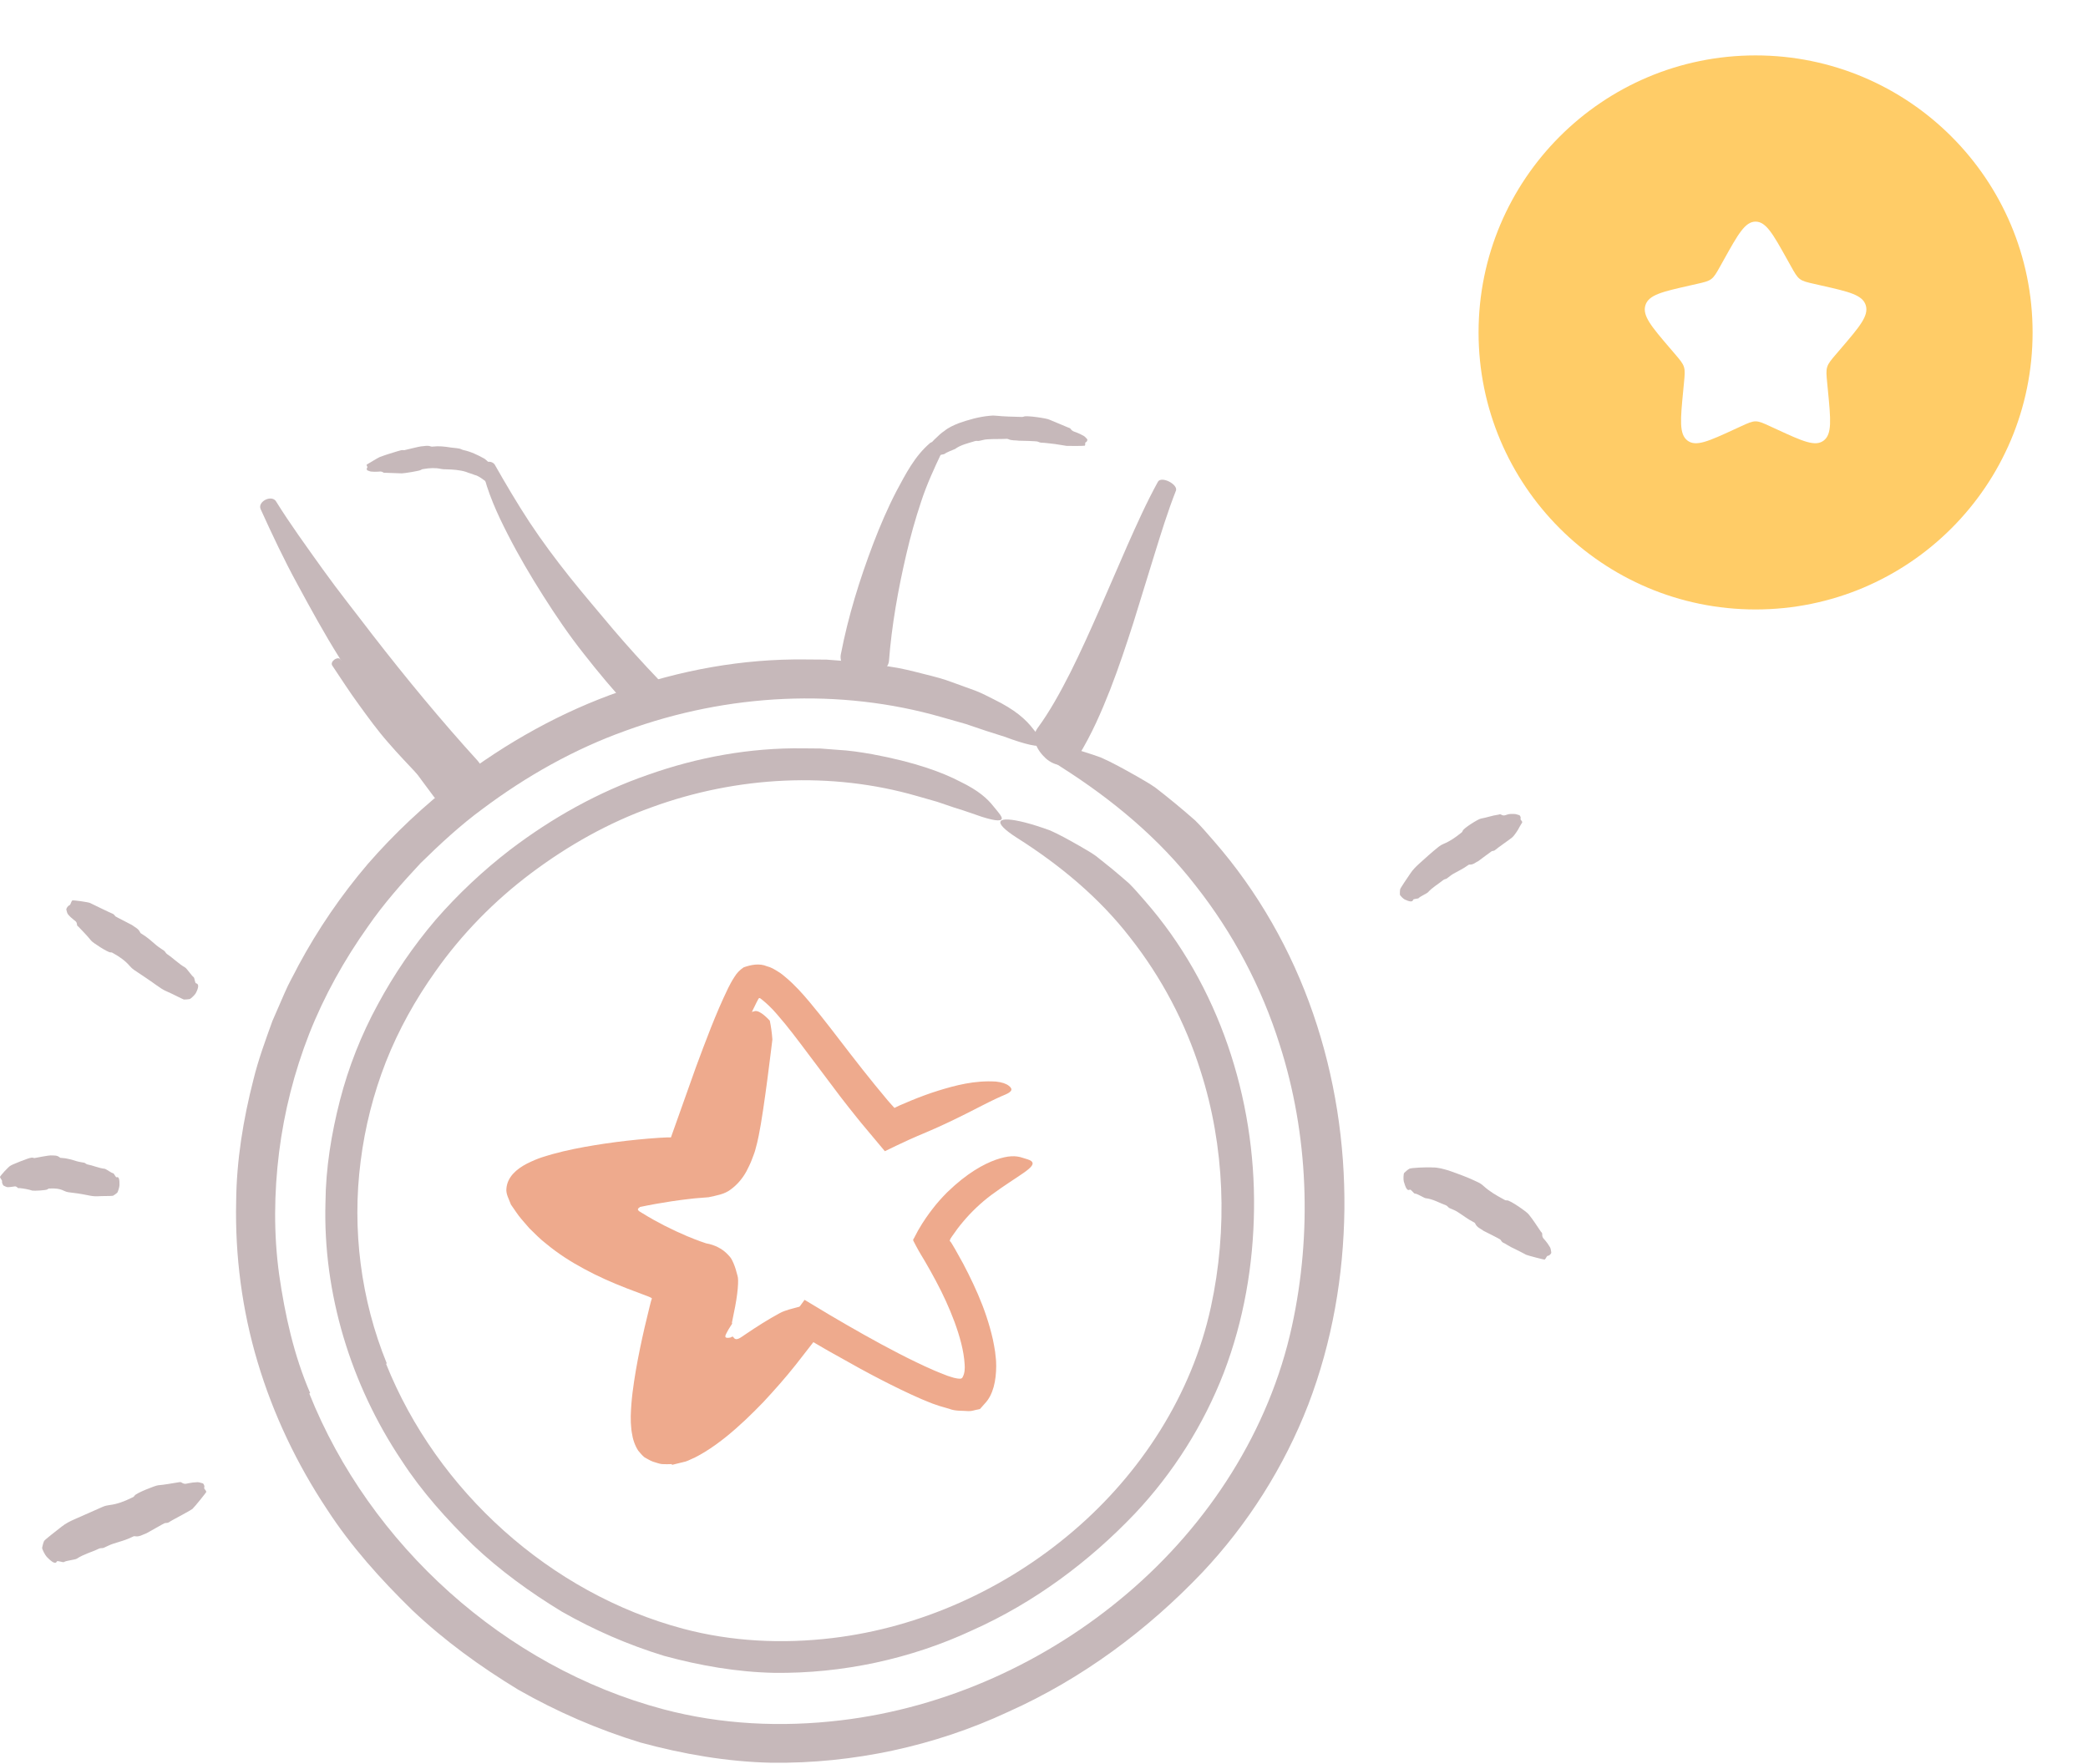
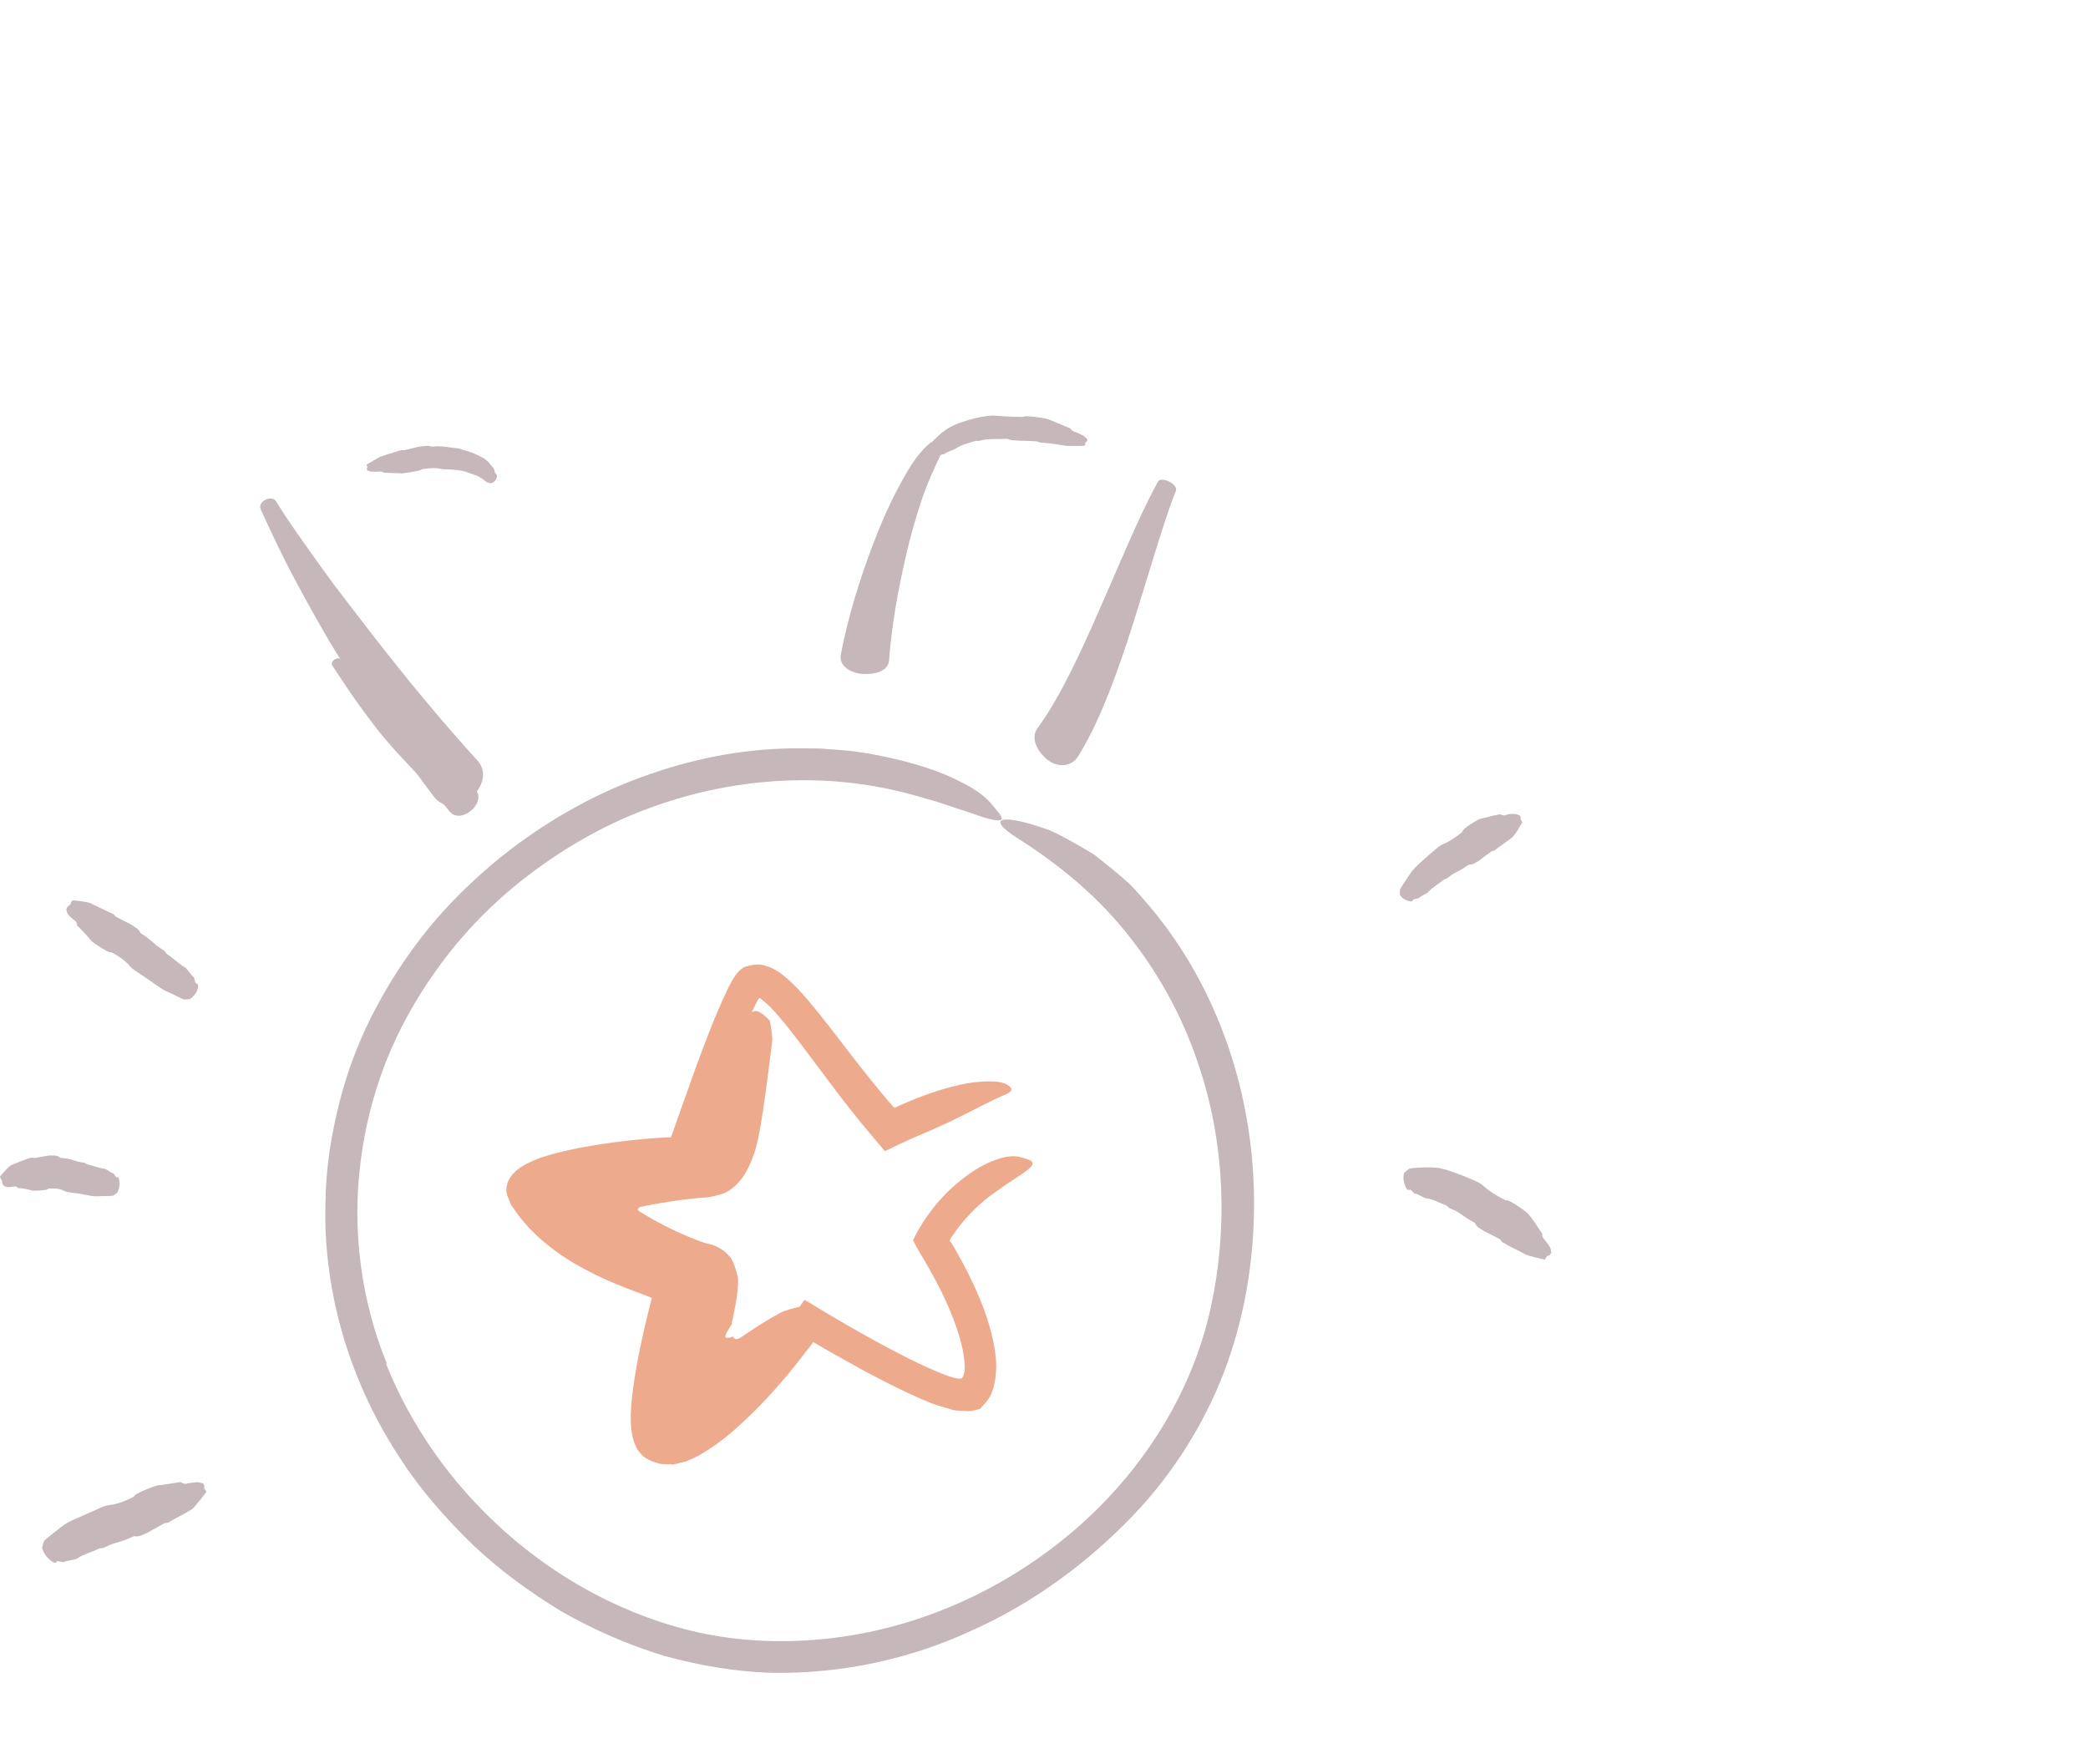
<svg xmlns="http://www.w3.org/2000/svg" width="200" height="169" viewBox="0 0 200 169" fill="none">
  <path fill-rule="evenodd" clip-rule="evenodd" d="M69.901 99.47C69.883 98.226 70.763 97.207 72.321 96.842C72.823 96.762 73.616 97.638 73.734 97.76C73.838 98.235 73.939 98.921 73.983 99.567C73.944 99.874 73.189 106.293 72.677 108.761C72.588 109.205 72.488 109.653 72.349 110.127C72.311 110.303 72.135 110.766 71.999 111.115C71.858 111.485 71.68 111.838 71.5 112.188C71.121 112.879 70.622 113.467 70.006 113.921C69.387 114.401 68.629 114.504 67.873 114.674L66.546 114.781L65.83 114.862C64.815 114.982 63.788 115.139 62.771 115.32C62.273 115.411 61.732 115.514 61.283 115.611C61.256 115.62 61.265 115.622 61.257 115.629C61.24 115.648 61.269 115.663 61.283 115.662C61.283 115.662 61.196 115.668 61.132 115.755C61.105 115.792 61.098 115.833 61.104 115.876C61.106 115.898 61.157 115.945 61.187 115.979L61.216 116.008L61.341 116.086L61.593 116.241C62.264 116.655 62.96 117.042 63.668 117.403C64.376 117.764 65.099 118.101 65.821 118.405C66.023 118.495 66.924 118.862 67.641 119.091C68.479 119.234 69.166 119.622 69.595 120.043C69.747 120.18 69.86 120.325 69.946 120.42C70.061 120.564 70.176 120.798 70.253 120.978C70.419 121.362 70.537 121.774 70.647 122.208C70.769 122.546 70.696 123.908 70.28 125.824C70.228 126.083 70.173 126.358 70.116 126.648C70.094 126.772 70.118 126.697 70.116 126.728C70.124 126.743 70.13 126.75 70.132 126.758C70.144 126.777 70.086 126.852 69.966 127.04C69.837 127.234 69.702 127.457 69.58 127.707C69.504 127.852 69.474 127.927 69.476 128C69.481 128.131 69.605 128.162 69.832 128.134L69.978 128.108C70.071 128.085 70.162 127.932 70.269 128.109C70.542 128.502 70.983 128.074 71.474 127.757C72.516 127.053 73.578 126.376 74.687 125.776C75.237 125.48 75.892 125.346 76.517 125.173C77.084 125.014 77.249 125.774 77.136 125.949C76.808 126.457 77.375 126.469 77.589 126.683C77.662 126.754 77.755 126.85 77.781 126.93C77.809 127.019 76.548 128.351 75.221 129.73C74.888 130.074 74.552 130.422 74.231 130.752L73.993 130.998C73.925 131.07 73.836 131.157 73.698 131.282C73.449 131.511 73.21 131.729 72.986 131.934C72.114 132.726 71.195 133.547 70.939 133.738C70.913 133.758 70.754 133.884 70.28 134.258C69.794 134.678 69.01 135.297 67.663 136.501C67.358 136.774 66.924 137.162 66.393 137.637C66.269 137.737 66.099 137.923 65.995 137.968C65.887 138.017 65.776 138.068 65.66 138.122C65.429 138.225 65.183 138.336 64.926 138.452C64.802 138.504 64.651 138.582 64.543 138.616L64.255 138.674C64.06 138.711 63.858 138.748 63.653 138.788C63.399 138.746 63.1 138.686 62.993 138.591C62.9 138.538 62.896 138.522 62.863 138.489C62.776 138.425 62.611 138.383 62.522 138.33C62.311 138.222 62.133 138.063 61.996 137.85C61.853 137.647 61.78 137.362 61.696 137.15C61.614 136.939 61.503 136.816 61.47 136.71C61.232 136.248 61.359 135.226 61.719 134.039C61.783 133.764 62.702 129.802 63.627 125.815L63.773 125.123L63.843 124.74C63.859 124.639 63.899 124.435 63.896 124.421L63.881 124.403C63.861 124.381 63.839 124.372 63.819 124.371C63.779 124.367 63.752 124.389 63.752 124.389C63.764 124.381 63.755 124.385 63.755 124.385L63.75 124.39C63.75 124.39 63.752 124.392 63.746 124.39L63.479 124.275C62.629 123.9 61.822 123.469 61.099 122.887C60.814 122.658 60.472 122.517 60.142 122.365L59.086 121.851L58.563 121.577L57.886 121.206C56.751 120.569 55.453 119.786 54.45 118.992C53.411 118.19 52.64 117.326 52.226 116.495C52.048 116.078 51.882 115.671 51.829 115.24C51.8 115.023 51.783 114.797 51.789 114.548C51.791 114.298 51.96 114.026 51.944 113.796C52.109 113.32 52.321 112.972 52.661 112.637C52.812 112.469 52.981 112.302 53.147 112.133C53.325 111.969 53.439 111.784 53.708 111.648L54.415 111.212C54.656 111.066 54.979 110.958 55.257 110.829C55.806 110.562 56.475 110.373 57.127 110.177C57.59 110.022 58.13 109.979 58.623 109.886C59.186 109.79 59.752 109.696 60.304 109.602C61.369 109.37 62.435 109.194 63.508 109.054L65.128 108.861L65.947 108.782L66.279 108.761C66.358 108.752 66.448 108.773 66.518 108.728C66.585 108.681 66.626 108.606 66.658 108.532C66.693 108.456 66.712 108.38 66.728 108.298C66.806 108.044 66.906 107.693 66.98 107.366C67.176 106.713 68.556 103.058 68.682 102.075C68.755 101.544 69.904 99.981 69.901 99.47Z" fill="#EEAA8D" />
  <path fill-rule="evenodd" clip-rule="evenodd" d="M64.347 140.234C64.037 140.249 63.723 140.249 63.416 140.234C63.114 140.207 62.838 140.076 62.547 140.002C62.264 139.906 62.013 139.726 61.745 139.593C61.507 139.409 61.322 139.166 61.131 138.944C60.807 138.443 60.605 137.846 60.517 137.205C60.457 136.891 60.457 136.576 60.424 136.261L60.417 135.639C60.457 134.077 60.67 132.668 60.905 131.257C61.149 129.854 61.437 128.477 61.752 127.11L62.245 125.068L62.351 124.656L62.379 124.565L62.441 124.374C62.43 124.32 62.343 124.298 62.291 124.265L62.196 124.222C62.131 124.195 62.211 124.222 62.01 124.147L60.001 123.386C58.638 122.855 57.266 122.255 55.939 121.532C54.679 120.856 53.452 120.072 52.319 119.132C51.736 118.687 51.219 118.148 50.69 117.631L49.953 116.777C49.61 116.391 49.277 115.842 48.941 115.38C48.757 114.857 48.436 114.363 48.509 113.813C48.612 112.73 49.456 111.984 50.468 111.458C51.68 110.856 52.175 110.777 52.912 110.547C54.291 110.164 55.647 109.905 57.007 109.682C58.365 109.461 59.722 109.287 61.086 109.152C61.768 109.085 62.45 109.027 63.137 108.982L63.896 108.944H64.266L66.662 102.208C67.61 99.668 68.528 97.155 69.754 94.626L69.988 94.176C70.09 93.973 70.216 93.786 70.335 93.594C70.567 93.199 70.871 92.899 71.232 92.655C71.941 92.406 72.733 92.242 73.468 92.553C73.841 92.64 74.198 92.853 74.52 93.06C74.814 93.224 75.018 93.418 75.252 93.605C76.15 94.361 76.873 95.174 77.561 95.995C78.937 97.636 80.181 99.305 81.446 100.937C82.228 101.953 83.022 102.953 83.826 103.943L85.044 105.415C85.279 105.677 85.468 105.905 85.677 106.119L86.157 105.886L87.266 105.414C88.101 105.073 88.947 104.756 89.816 104.482C91.554 103.947 93.344 103.471 95.396 103.595C95.965 103.656 96.376 103.795 96.626 103.995C96.866 104.171 96.921 104.328 96.846 104.464C96.678 104.756 96.08 104.897 95.354 105.259C93.887 105.945 91.521 107.289 88.421 108.581L87.87 108.814L87.043 109.18C86.282 109.521 85.517 109.901 84.757 110.266L82.49 107.558L82.084 107.055C81.543 106.387 81.015 105.715 80.494 105.038L77.445 100.985C76.446 99.653 75.452 98.32 74.433 97.161C73.929 96.567 73.404 96.077 72.946 95.714C72.797 95.627 72.851 95.644 72.84 95.634L72.81 95.612C72.785 95.598 72.757 95.593 72.727 95.598C72.708 95.604 72.692 95.62 72.676 95.636L72.651 95.663L72.478 95.99C72.229 96.472 71.985 97.001 71.749 97.533C71.276 98.602 70.824 99.71 70.381 100.824C69.495 103.055 68.644 105.323 67.802 107.599C67.618 108.109 67.432 108.62 67.245 109.137C66.959 109.987 66.67 110.845 66.376 111.718C63.47 111.763 62.698 111.866 61.187 112.017C59.801 112.169 58.411 112.371 57.036 112.625C55.67 112.884 54.298 113.189 53.047 113.607L52.593 113.771L52.415 113.843C52.309 113.889 52.208 113.945 52.114 114.012C52.023 114.077 51.926 114.17 51.933 114.29C51.944 114.407 52.037 114.493 52.095 114.59C52.194 114.73 52.171 114.727 52.424 115.012C52.664 115.284 52.875 115.579 53.148 115.824C54.64 117.363 56.516 118.569 58.549 119.535C59.567 120.018 60.621 120.449 61.709 120.858L63.503 121.535C64.392 121.875 65.212 122.293 65.93 122.778L65.355 124.939L64.983 126.434C64.768 127.321 64.563 128.21 64.374 129.098C64 130.876 63.667 132.668 63.502 134.422C63.446 135.013 63.416 135.692 63.434 136.159C63.455 136.464 63.459 136.788 63.678 137.015C63.923 137.219 64.268 137.176 64.552 137.09C64.63 137.064 64.692 137.061 64.783 137.013L65.142 136.852C65.393 136.752 65.647 136.572 65.901 136.438C67.933 135.176 69.785 133.384 71.494 131.528C72.405 130.544 73.268 129.506 74.117 128.457L75.355 126.856L77.067 124.501L79.46 125.94L81.107 126.902C82.207 127.539 83.315 128.157 84.426 128.762C85.54 129.358 86.657 129.947 87.787 130.486C88.348 130.764 88.915 131.014 89.481 131.264C89.766 131.393 90.049 131.494 90.333 131.611L90.749 131.775L91.028 131.864C91.255 131.947 91.466 131.996 91.669 132.031C91.86 132.048 92.127 132.123 92.215 131.89C92.417 131.518 92.426 131.063 92.399 130.689C92.324 129.366 91.92 127.963 91.434 126.63C90.934 125.289 90.334 123.972 89.647 122.693C89.311 122.051 88.947 121.419 88.583 120.789C88.453 120.568 88.041 119.903 87.792 119.428L87.586 119.039C87.529 118.909 87.396 118.777 87.521 118.647L87.931 117.869L88.337 117.192L88.695 116.65C88.902 116.363 89.1 116.069 89.321 115.796C89.748 115.235 90.221 114.709 90.727 114.201C92.638 112.345 94.233 111.496 95.385 111.083C96.548 110.676 97.3 110.672 97.947 110.895C98.24 110.994 98.599 111.07 98.782 111.205C99.421 111.749 97.57 112.526 94.931 114.475C93.955 115.209 93.06 116.058 92.269 116.996C91.869 117.462 91.506 117.955 91.164 118.457L91.042 118.647L91.023 118.689L90.994 118.766C90.971 118.816 90.959 118.862 91.014 118.904L91.069 118.968C91.087 118.987 91.085 118.973 91.207 119.178C91.396 119.479 91.566 119.793 91.74 120.105C92.098 120.721 92.433 121.357 92.756 122.005C93.398 123.302 94.003 124.638 94.478 126.071C94.718 126.787 94.93 127.525 95.102 128.292C95.186 128.676 95.253 129.074 95.317 129.475L95.384 130.097C95.394 130.201 95.41 130.301 95.41 130.413L95.422 130.852C95.413 132.246 95.14 133.601 94.316 134.451L94.016 134.792C93.965 134.848 93.916 134.913 93.862 134.962L93.648 135.009C93.36 135.055 93.096 135.171 92.784 135.161C92.159 135.106 91.529 135.182 90.91 134.935C89.43 134.538 89.019 134.312 88.264 134.008C87.581 133.711 86.91 133.405 86.258 133.085C84.946 132.45 83.667 131.785 82.406 131.098L79.315 129.373L77.919 128.561L77.912 128.551L76.225 130.717C75.249 131.947 74.201 133.131 73.12 134.293C72.013 135.441 70.862 136.557 69.581 137.597C68.934 138.114 68.259 138.614 67.504 139.076C67.113 139.302 66.745 139.534 66.284 139.728C66.087 139.806 65.802 139.984 65.424 140.049L64.365 140.309L64.347 140.234Z" fill="#EEAA8D" />
  <path fill-rule="evenodd" clip-rule="evenodd" d="M135.361 86.181C135.303 86.421 135.003 86.368 134.555 86.158C134.412 86.091 134.091 85.773 134.089 85.682C134.085 85.507 134.085 85.332 134.112 85.179C134.125 85.086 134.83 84.037 135.079 83.68C135.309 83.322 135.603 83.034 135.904 82.754C136.524 82.197 137.139 81.63 137.793 81.112C137.937 80.996 138.096 80.899 138.272 80.829C138.872 80.582 139.388 80.225 139.884 79.828C139.967 79.763 140.064 79.716 140.103 79.584C140.15 79.346 141.615 78.432 141.856 78.406C142.432 78.304 142.95 78.105 143.527 78.03C143.607 78.017 143.672 77.958 143.785 78.023C144.045 78.177 144.182 78.077 144.346 78.03C144.563 77.944 144.827 77.957 145.086 77.966C145.215 77.971 145.37 78.039 145.508 78.073C145.634 78.108 145.676 78.335 145.657 78.377C145.597 78.492 145.721 78.563 145.769 78.649C145.785 78.678 145.807 78.715 145.814 78.743C145.822 78.774 145.602 79.083 145.409 79.463C145.197 79.809 144.956 80.113 144.901 80.156C144.89 80.217 143.36 81.266 143.21 81.419C143.13 81.496 143.006 81.501 142.894 81.525C142.843 81.543 141.666 82.434 141.619 82.466C141.341 82.594 141.134 82.831 140.759 82.814C140.686 82.812 140.64 82.855 140.59 82.89C140.169 83.201 139.685 83.423 139.226 83.683C138.987 83.815 138.792 84 138.572 84.153C138.533 84.181 138.474 84.186 138.427 84.204C138.367 84.227 138.303 84.244 138.256 84.282C137.765 84.683 137.194 84.997 136.77 85.477C136.668 85.58 135.994 85.881 135.892 86.022C135.831 86.094 135.383 86.082 135.361 86.181Z" fill="#C6B8BA" />
  <path fill-rule="evenodd" clip-rule="evenodd" d="M135.036 113.951C134.796 114.099 134.639 113.776 134.466 113.176C134.411 112.984 134.426 112.413 134.506 112.338C134.661 112.188 134.824 112.046 134.993 111.947C135.092 111.855 136.686 111.78 137.226 111.823C137.763 111.815 138.245 111.968 138.737 112.107C139.702 112.444 140.66 112.79 141.555 113.231C141.758 113.323 141.944 113.448 142.109 113.603C142.683 114.123 143.323 114.496 143.981 114.849C144.09 114.909 144.187 114.992 144.342 114.975C144.612 114.926 146.268 116.089 146.425 116.312C146.848 116.828 147.21 117.41 147.585 117.957C147.639 118.035 147.731 118.077 147.723 118.216C147.703 118.542 147.87 118.644 147.998 118.796C148.174 119.006 148.338 119.232 148.478 119.481C148.546 119.605 148.558 119.79 148.589 119.951C148.614 120.097 148.361 120.279 148.308 120.277C148.152 120.271 148.125 120.445 148.047 120.545C148.021 120.581 147.986 120.626 147.958 120.649C147.915 120.665 146.302 120.249 146.164 120.177C146.155 120.171 146.028 120.104 145.837 120C145.646 119.905 145.392 119.775 145.13 119.642C144.586 119.41 144.111 119.057 143.984 119.028C143.865 118.976 143.801 118.848 143.722 118.741C143.686 118.679 142.155 117.92 142.099 117.891C141.823 117.673 141.473 117.584 141.304 117.193C141.271 117.115 141.203 117.089 141.142 117.056C140.607 116.789 140.136 116.412 139.632 116.093C139.377 115.919 139.087 115.832 138.815 115.702C138.767 115.679 138.732 115.623 138.689 115.586C138.634 115.54 138.585 115.479 138.521 115.454C137.859 115.212 137.236 114.837 136.542 114.765C136.389 114.737 135.711 114.303 135.521 114.327C135.423 114.327 135.138 113.881 135.036 113.951Z" fill="#C6B8BA" />
  <path fill-rule="evenodd" clip-rule="evenodd" d="M5.449 149.562C5.311 149.847 4.969 149.628 4.474 149.114C4.317 148.95 4.011 148.361 4.036 148.243C4.084 148.013 4.139 147.788 4.222 147.605C4.273 147.48 5.482 146.562 5.888 146.237C6.279 145.922 6.715 145.705 7.158 145.511L9.842 144.325C10.041 144.241 10.253 144.186 10.475 144.16C11.238 144.069 11.925 143.799 12.59 143.473C12.701 143.419 12.823 143.39 12.896 143.252C13.016 143.023 14.872 142.287 15.14 142.264C15.807 142.207 16.448 142.08 17.096 141.978C17.193 141.976 17.276 141.919 17.401 142.005C17.694 142.201 17.865 142.102 18.064 142.066C18.338 142.013 18.619 141.974 18.913 141.967C19.058 141.963 19.234 142.033 19.398 142.071C19.546 142.107 19.6 142.392 19.575 142.441C19.501 142.578 19.65 142.667 19.71 142.772C19.729 142.808 19.756 142.856 19.765 142.889C19.774 142.933 18.636 144.344 18.493 144.46C18.495 144.583 16.406 145.624 16.195 145.797C16.079 145.877 15.926 145.871 15.784 145.887C15.717 145.895 14.102 146.836 14.033 146.858C13.668 146.981 13.357 147.227 12.912 147.143C12.823 147.126 12.757 147.17 12.69 147.203C12.101 147.499 11.459 147.664 10.835 147.864C10.515 147.965 10.223 148.131 9.916 148.262C9.861 148.285 9.79 148.274 9.729 148.283C9.651 148.293 9.568 148.29 9.499 148.324C8.789 148.668 8.013 148.86 7.353 149.296C7.204 149.398 6.298 149.481 6.136 149.614C6.045 149.687 5.504 149.445 5.449 149.562Z" fill="#C6B8BA" />
  <path fill-rule="evenodd" clip-rule="evenodd" d="M11.174 112.762C11.389 112.671 11.46 112.98 11.444 113.528C11.439 113.701 11.291 114.195 11.222 114.251C11.086 114.36 10.95 114.465 10.824 114.531C10.746 114.569 9.717 114.55 9.372 114.581C9.033 114.601 8.721 114.549 8.411 114.482C7.785 114.353 7.159 114.26 6.55 114.194C6.415 114.176 6.282 114.13 6.155 114.07C5.716 113.846 5.247 113.812 4.792 113.839C4.717 113.844 4.639 113.825 4.565 113.909C4.436 114.024 3.261 114.07 3.103 114.04C2.703 113.912 2.293 113.843 1.87 113.797C1.81 113.793 1.76 113.835 1.682 113.757C1.503 113.578 1.39 113.645 1.261 113.66C1.081 113.676 0.907 113.717 0.711 113.706C0.615 113.704 0.488 113.626 0.366 113.574C0.257 113.525 0.177 113.237 0.193 113.196C0.235 113.077 0.112 112.973 0.055 112.862C0.036 112.823 0.01 112.775 0.001 112.742C-0.04 112.676 0.868 111.686 1.019 111.647C1.026 111.599 2.741 110.902 2.964 110.895C3.069 110.858 3.184 110.901 3.294 110.924C3.343 110.904 4.789 110.643 4.849 110.668C5.148 110.687 5.454 110.626 5.728 110.867C5.782 110.914 5.841 110.908 5.9 110.909C6.403 110.929 6.884 111.085 7.354 111.227C7.595 111.297 7.841 111.322 8.084 111.373C8.127 111.382 8.164 111.423 8.205 111.446C8.255 111.476 8.303 111.516 8.358 111.527C8.929 111.634 9.456 111.886 10.025 111.948C10.159 111.962 10.687 112.368 10.838 112.377C10.924 112.382 11.088 112.799 11.174 112.762Z" fill="#C6B8BA" />
  <path fill-rule="evenodd" clip-rule="evenodd" d="M18.783 94.185C19.075 94.241 19.03 94.61 18.751 95.135C18.661 95.302 18.258 95.683 18.157 95.696C17.959 95.721 17.77 95.743 17.612 95.737C17.537 95.727 16.423 95.147 16.022 94.983C15.625 94.822 15.297 94.586 14.956 94.345C14.28 93.85 13.563 93.39 12.86 92.914C12.704 92.808 12.561 92.682 12.434 92.532C12.001 92.021 11.463 91.649 10.893 91.329C10.798 91.277 10.714 91.203 10.576 91.219C10.354 91.241 8.864 90.29 8.722 90.086C8.348 89.616 7.932 89.208 7.53 88.776C7.472 88.715 7.382 88.695 7.375 88.567C7.36 88.271 7.192 88.207 7.054 88.095C6.861 87.939 6.676 87.773 6.513 87.574C6.431 87.475 6.402 87.299 6.357 87.144C6.316 87.004 6.551 86.742 6.603 86.731C6.755 86.697 6.767 86.511 6.836 86.383C6.859 86.34 6.889 86.284 6.913 86.253C6.967 86.188 8.507 86.413 8.64 86.496C8.655 86.503 9.132 86.736 9.638 86.982C10.141 87.223 10.668 87.476 10.783 87.517C10.903 87.559 10.976 87.674 11.059 87.773C11.098 87.817 12.603 88.565 12.655 88.609C12.927 88.824 13.267 88.942 13.429 89.316C13.461 89.389 13.526 89.418 13.586 89.453C14.098 89.76 14.54 90.165 14.997 90.554C15.231 90.752 15.498 90.901 15.745 91.083C15.79 91.116 15.814 91.174 15.851 91.218C15.897 91.274 15.935 91.339 15.993 91.377C16.596 91.779 17.107 92.312 17.749 92.682C17.898 92.772 18.369 93.476 18.543 93.587C18.642 93.647 18.666 94.169 18.783 94.185Z" fill="#C6B8BA" />
-   <path fill-rule="evenodd" clip-rule="evenodd" d="M47.373 44.475C48.445 46.362 49.538 48.215 50.725 50.026C51.918 51.831 53.22 53.573 54.571 55.271C55.927 56.968 57.341 58.616 58.731 60.277C60.139 61.924 61.589 63.534 63.079 65.085C63.91 65.992 63.654 67.114 62.984 67.787C62.319 68.454 61.166 68.68 60.252 67.746C58.722 66.082 57.274 64.361 55.895 62.59C54.501 60.83 53.236 58.971 52.035 57.073C50.831 55.177 49.688 53.24 48.662 51.233C47.633 49.234 46.683 47.157 46.185 44.923C46.114 44.272 46.965 43.982 47.373 44.475Z" fill="#C6B8BA" />
  <path fill-rule="evenodd" clip-rule="evenodd" d="M90.209 43.326C89.493 44.842 88.773 46.387 88.234 48.041C87.685 49.684 87.211 51.367 86.816 53.071C86.022 56.462 85.403 59.963 85.15 63.319C85.053 64.254 83.856 64.617 82.677 64.554C81.514 64.492 80.362 63.826 80.53 62.722C81.251 58.993 82.337 55.524 83.64 52.083C84.294 50.371 85.019 48.678 85.871 47.033C86.749 45.415 87.592 43.702 89.107 42.417C89.611 42.125 90.301 42.806 90.209 43.326Z" fill="#C6B8BA" />
  <path fill-rule="evenodd" clip-rule="evenodd" d="M112.649 46.967C111.855 48.982 111.204 51.099 110.547 53.218L108.57 59.621C107.885 61.761 107.172 63.905 106.342 66.043C105.498 68.181 104.583 70.313 103.281 72.432C102.923 73.034 102.28 73.297 101.732 73.295C101.165 73.293 100.617 73.031 100.169 72.64C99.284 71.822 98.732 70.663 99.358 69.773C100.534 68.183 101.574 66.292 102.548 64.366C103.519 62.429 104.419 60.416 105.312 58.392L107.979 52.259C108.891 50.21 109.808 48.152 110.917 46.136C111.256 45.582 112.797 46.366 112.649 46.967Z" fill="#C6B8BA" />
-   <path fill-rule="evenodd" clip-rule="evenodd" d="M29.628 133.48C35.412 147.957 48.338 159.67 63.529 163.715C69.069 165.186 74.862 165.457 80.544 164.776C90.582 163.584 100.257 159.216 108.005 152.601C115.76 146.004 121.578 137.019 123.753 127.006C125.683 118.134 125.334 108.643 122.577 100.065C120.843 94.545 118.098 89.36 114.531 84.838C110.999 80.269 106.495 76.546 101.623 73.454C98.598 71.518 99.382 70.863 102.589 71.663C103.391 71.865 104.347 72.158 105.431 72.548C106.472 72.999 107.594 73.624 108.828 74.319C109.433 74.68 110.097 75.026 110.715 75.475C111.317 75.941 111.937 76.435 112.569 76.956C113.201 77.478 113.844 78.025 114.494 78.597C115.11 79.202 115.678 79.884 116.277 80.563C120.491 85.388 123.706 91.062 125.78 97.091C127.86 103.124 128.839 109.497 128.774 115.846C128.698 122.193 127.606 128.546 125.314 134.534C123 140.505 119.522 145.989 115.165 150.612C109.934 156.109 103.649 160.805 96.555 163.972C89.529 167.254 81.694 168.928 73.932 168.84C69.655 168.752 65.42 168.013 61.313 166.894C57.237 165.645 53.324 163.943 49.637 161.841C46.012 159.638 42.566 157.143 39.491 154.229C36.467 151.276 33.62 148.115 31.317 144.559C28.438 140.224 26.172 135.475 24.682 130.482C23.184 125.487 22.505 120.268 22.621 115.079C22.655 111.139 23.299 107.218 24.275 103.41C24.742 101.494 25.426 99.648 26.091 97.797L27.269 95.091C27.651 94.185 28.156 93.339 28.593 92.46C30.453 89.002 32.677 85.751 35.213 82.773C37.78 79.824 40.638 77.145 43.719 74.772C48.525 71.114 53.819 68.152 59.488 66.192C65.134 64.189 71.124 63.087 77.176 63.165C77.842 63.17 78.504 63.175 79.166 63.18L81.142 63.332C81.8 63.392 82.465 63.417 83.123 63.512C83.779 63.616 84.439 63.722 85.104 63.828C86.342 63.999 87.447 64.29 88.462 64.549C89.479 64.798 90.399 65.037 91.21 65.35C92.025 65.644 92.76 65.911 93.429 66.154C94.091 66.409 94.653 66.72 95.17 66.973C97.245 67.983 98.26 68.909 98.964 69.824C99.284 70.243 99.733 70.725 99.864 71.048C100.087 71.594 99.244 71.561 97.594 71.042C97.181 70.912 96.718 70.751 96.206 70.561C95.686 70.395 95.111 70.213 94.486 70.014C93.867 69.805 93.198 69.579 92.483 69.338C91.756 69.131 90.981 68.912 90.162 68.679C80.451 65.891 69.724 66.414 59.947 69.982C55.043 71.732 50.42 74.332 46.218 77.483C44.095 79.04 42.16 80.836 40.281 82.68C38.482 84.605 36.733 86.585 35.237 88.756C32.971 91.944 31.053 95.386 29.616 99.026C28.191 102.669 27.219 106.485 26.732 110.366C26.251 114.246 26.202 118.198 26.741 122.096C27.3 125.963 28.147 129.812 29.707 133.426L29.628 133.48Z" fill="#C6B8BA" />
  <path fill-rule="evenodd" clip-rule="evenodd" d="M26.412 47.978C27.801 50.217 29.363 52.351 30.891 54.495C32.426 56.639 34.078 58.7 35.671 60.794C38.896 64.954 42.252 69.02 45.762 72.877C47.712 75.11 43.563 78.782 41.581 76.342C38.32 72.014 35.329 67.553 32.503 62.986C31.076 60.713 29.785 58.352 28.505 55.992C27.217 53.636 26.068 51.198 24.958 48.752C24.676 48.051 25.948 47.386 26.412 47.978Z" fill="#C6B8BA" />
  <path fill-rule="evenodd" clip-rule="evenodd" d="M32.6 63.133C34.617 65.34 36.672 67.509 38.821 69.489C39.89 70.483 41.018 71.413 42.172 72.414C43.323 73.418 44.445 74.485 45.516 75.578C46.705 76.887 44.156 79.021 43.08 77.742C42.163 76.602 41.223 75.501 40.225 74.428C39.225 73.355 38.154 72.256 37.155 71.092C36.142 69.939 35.251 68.7 34.363 67.478C33.467 66.26 32.659 64.984 31.819 63.738C31.601 63.377 32.281 62.849 32.6 63.133Z" fill="#C6B8BA" />
  <path fill-rule="evenodd" clip-rule="evenodd" d="M89.942 43.654C89.844 43.892 89.567 43.864 89.146 43.711C89.012 43.661 88.74 43.388 88.758 43.299C88.791 43.124 88.83 42.946 88.897 42.788C88.91 42.676 89.987 41.559 90.451 41.281C90.855 40.947 91.327 40.741 91.802 40.546C92.774 40.199 93.775 39.919 94.78 39.827C95.002 39.794 95.228 39.793 95.45 39.822C96.216 39.899 96.96 39.91 97.706 39.931C97.829 39.933 97.954 39.954 98.079 39.9C98.294 39.776 100.294 40.063 100.527 40.2C101.197 40.481 101.727 40.702 102.317 40.949C102.401 40.986 102.498 40.994 102.558 41.087C102.696 41.304 102.887 41.336 103.068 41.406C103.321 41.5 103.567 41.615 103.805 41.751C103.922 41.818 104.019 41.941 104.121 42.047C104.213 42.141 104.084 42.331 104.037 42.343C103.902 42.375 103.962 42.504 103.944 42.594C103.937 42.625 103.929 42.666 103.916 42.687C103.886 42.719 102.328 42.724 102.172 42.708C102.155 42.705 101.615 42.62 101.043 42.529C100.474 42.459 99.885 42.395 99.763 42.403C99.635 42.401 99.516 42.345 99.398 42.299C99.338 42.25 97.654 42.202 97.594 42.211C97.251 42.156 96.91 42.218 96.572 42.058C96.506 42.026 96.436 42.033 96.368 42.034C95.781 42.066 95.198 42.035 94.617 42.077C94.316 42.08 94.038 42.186 93.748 42.233C93.697 42.243 93.639 42.23 93.585 42.23C93.516 42.229 93.447 42.228 93.384 42.25C92.728 42.456 92.034 42.599 91.479 43.006C91.338 43.07 90.618 43.336 90.486 43.475C90.405 43.532 89.98 43.548 89.942 43.654Z" fill="#C6B8BA" />
  <path fill-rule="evenodd" clip-rule="evenodd" d="M47.459 45.342C47.67 45.474 47.635 45.749 47.424 46.053C47.358 46.15 47.06 46.309 46.988 46.291C46.846 46.253 46.711 46.22 46.6 46.175C46.547 46.116 45.798 45.532 45.47 45.496C45.203 45.377 44.902 45.312 44.632 45.197C44.043 45.01 43.374 44.969 42.699 44.951C42.545 44.957 42.392 44.943 42.237 44.913C41.708 44.794 41.151 44.825 40.604 44.919C40.513 44.934 40.417 44.934 40.336 45.003C40.206 45.108 38.7 45.34 38.49 45.34C37.898 45.319 37.451 45.303 36.941 45.285C36.867 45.28 36.794 45.31 36.715 45.254C36.532 45.125 36.382 45.169 36.222 45.178C36.003 45.194 35.778 45.19 35.551 45.169C35.44 45.159 35.32 45.1 35.205 45.059C35.102 45.023 35.126 44.84 35.155 44.813C35.243 44.739 35.15 44.668 35.13 44.596C35.122 44.572 35.113 44.54 35.115 44.518C35.116 44.495 35.407 44.333 35.706 44.153C36.005 43.976 36.322 43.788 36.387 43.77C36.395 43.768 36.508 43.727 36.679 43.666C36.849 43.598 37.079 43.531 37.314 43.455C37.785 43.301 38.283 43.162 38.388 43.132C38.494 43.097 38.611 43.116 38.725 43.12C38.771 43.114 40.246 42.746 40.318 42.757C40.637 42.741 40.948 42.636 41.283 42.767C41.348 42.793 41.413 42.78 41.477 42.773C42.028 42.706 42.596 42.769 43.163 42.862C43.452 42.905 43.745 42.912 44.042 42.978C44.096 42.988 44.144 43.02 44.195 43.039C44.26 43.063 44.323 43.097 44.389 43.108C45.089 43.255 45.756 43.573 46.412 43.939C46.487 43.982 46.674 44.158 46.854 44.331C47.013 44.535 47.166 44.738 47.243 44.8C47.344 44.866 47.39 45.284 47.459 45.342Z" fill="#C6B8BA" />
  <path fill-rule="evenodd" clip-rule="evenodd" d="M36.98 130.631C41.84 142.783 52.691 152.613 65.445 156.007C70.096 157.241 74.959 157.469 79.727 156.897C88.153 155.894 96.273 152.225 102.774 146.672C109.279 141.134 114.162 133.593 115.986 125.189C117.603 117.745 117.312 109.782 114.999 102.583C113.544 97.95 111.243 93.598 108.249 89.802C105.286 85.967 101.505 82.843 97.414 80.251C94.873 78.629 95.524 78.098 98.203 78.785C98.874 78.959 99.673 79.209 100.578 79.538C101.449 79.921 102.386 80.446 103.417 81.032C103.924 81.335 104.478 81.628 104.995 82.004C105.496 82.406 106.013 82.821 106.545 83.247C107.074 83.685 107.612 84.144 108.156 84.624C108.672 85.131 109.148 85.701 109.648 86.269C116.763 94.377 120.256 105.221 120.117 115.824C120.056 121.141 119.141 126.465 117.223 131.481C115.286 136.483 112.375 141.078 108.727 144.954C104.345 149.562 99.079 153.496 93.136 156.151C87.247 158.901 80.682 160.304 74.178 160.23C70.594 160.157 67.048 159.538 63.606 158.601C60.191 157.556 56.91 156.129 53.819 154.368C50.782 152.522 47.895 150.432 45.316 147.991C42.782 145.516 40.396 142.866 38.465 139.886C33.614 132.65 30.925 123.895 31.175 115.182C31.203 111.88 31.741 108.594 32.559 105.403C33.381 102.207 34.604 99.116 36.178 96.224C37.736 93.327 39.601 90.601 41.726 88.105C43.877 85.633 46.273 83.386 48.855 81.399C52.884 78.332 57.321 75.853 62.074 74.21C66.807 72.534 71.827 71.612 76.898 71.678C77.456 71.683 78.011 71.688 78.565 71.693L80.221 71.82C81.33 71.877 82.428 72.042 83.541 72.238C87.652 73.001 90.267 73.977 91.977 74.869C93.716 75.711 94.57 76.482 95.165 77.24C95.436 77.587 95.813 77.988 95.927 78.255C96.117 78.705 95.414 78.672 94.032 78.23C93.346 77.998 92.481 77.68 91.427 77.361C90.907 77.185 90.346 76.995 89.746 76.791C89.137 76.617 88.486 76.432 87.8 76.236C79.65 73.888 70.643 74.324 62.433 77.317C58.316 78.785 54.435 80.967 50.906 83.612C47.372 86.258 44.231 89.456 41.686 93.077C39.783 95.753 38.172 98.645 36.966 101.701C35.769 104.76 34.954 107.963 34.545 111.223C33.702 117.748 34.565 124.498 37.046 130.586L36.98 130.631Z" fill="#C6B8BA" />
-   <path fill-rule="evenodd" clip-rule="evenodd" d="M168.159 58.375C182.813 58.375 194.693 46.495 194.693 31.841C194.693 17.187 182.813 5.307 168.159 5.307C153.505 5.307 141.625 17.187 141.625 31.841C141.625 46.495 153.505 58.375 168.159 58.375ZM165.138 24.845L164.79 25.469C164.408 26.154 164.217 26.497 163.919 26.723C163.621 26.949 163.25 27.033 162.508 27.201L161.833 27.354C159.222 27.944 157.917 28.239 157.606 29.238C157.296 30.237 158.186 31.277 159.965 33.359L160.426 33.897C160.932 34.489 161.184 34.784 161.298 35.15C161.412 35.516 161.374 35.91 161.297 36.699L161.228 37.418C160.959 40.194 160.824 41.583 161.637 42.2C162.45 42.817 163.672 42.255 166.117 41.129L166.749 40.838C167.444 40.518 167.791 40.358 168.159 40.358C168.527 40.358 168.874 40.518 169.569 40.838L170.201 41.129C172.646 42.255 173.868 42.817 174.681 42.2C175.494 41.583 175.359 40.194 175.09 37.418L175.021 36.699C174.944 35.91 174.906 35.516 175.02 35.15C175.133 34.784 175.386 34.489 175.892 33.897L176.353 33.359C178.132 31.277 179.022 30.237 178.712 29.238C178.401 28.239 177.096 27.944 174.485 27.354L173.81 27.201C173.068 27.033 172.697 26.949 172.399 26.723C172.101 26.497 171.91 26.154 171.528 25.469L171.18 24.845C169.836 22.433 169.164 21.227 168.159 21.227C167.154 21.227 166.482 22.433 165.138 24.845Z" fill="#FFCC67" />
</svg>